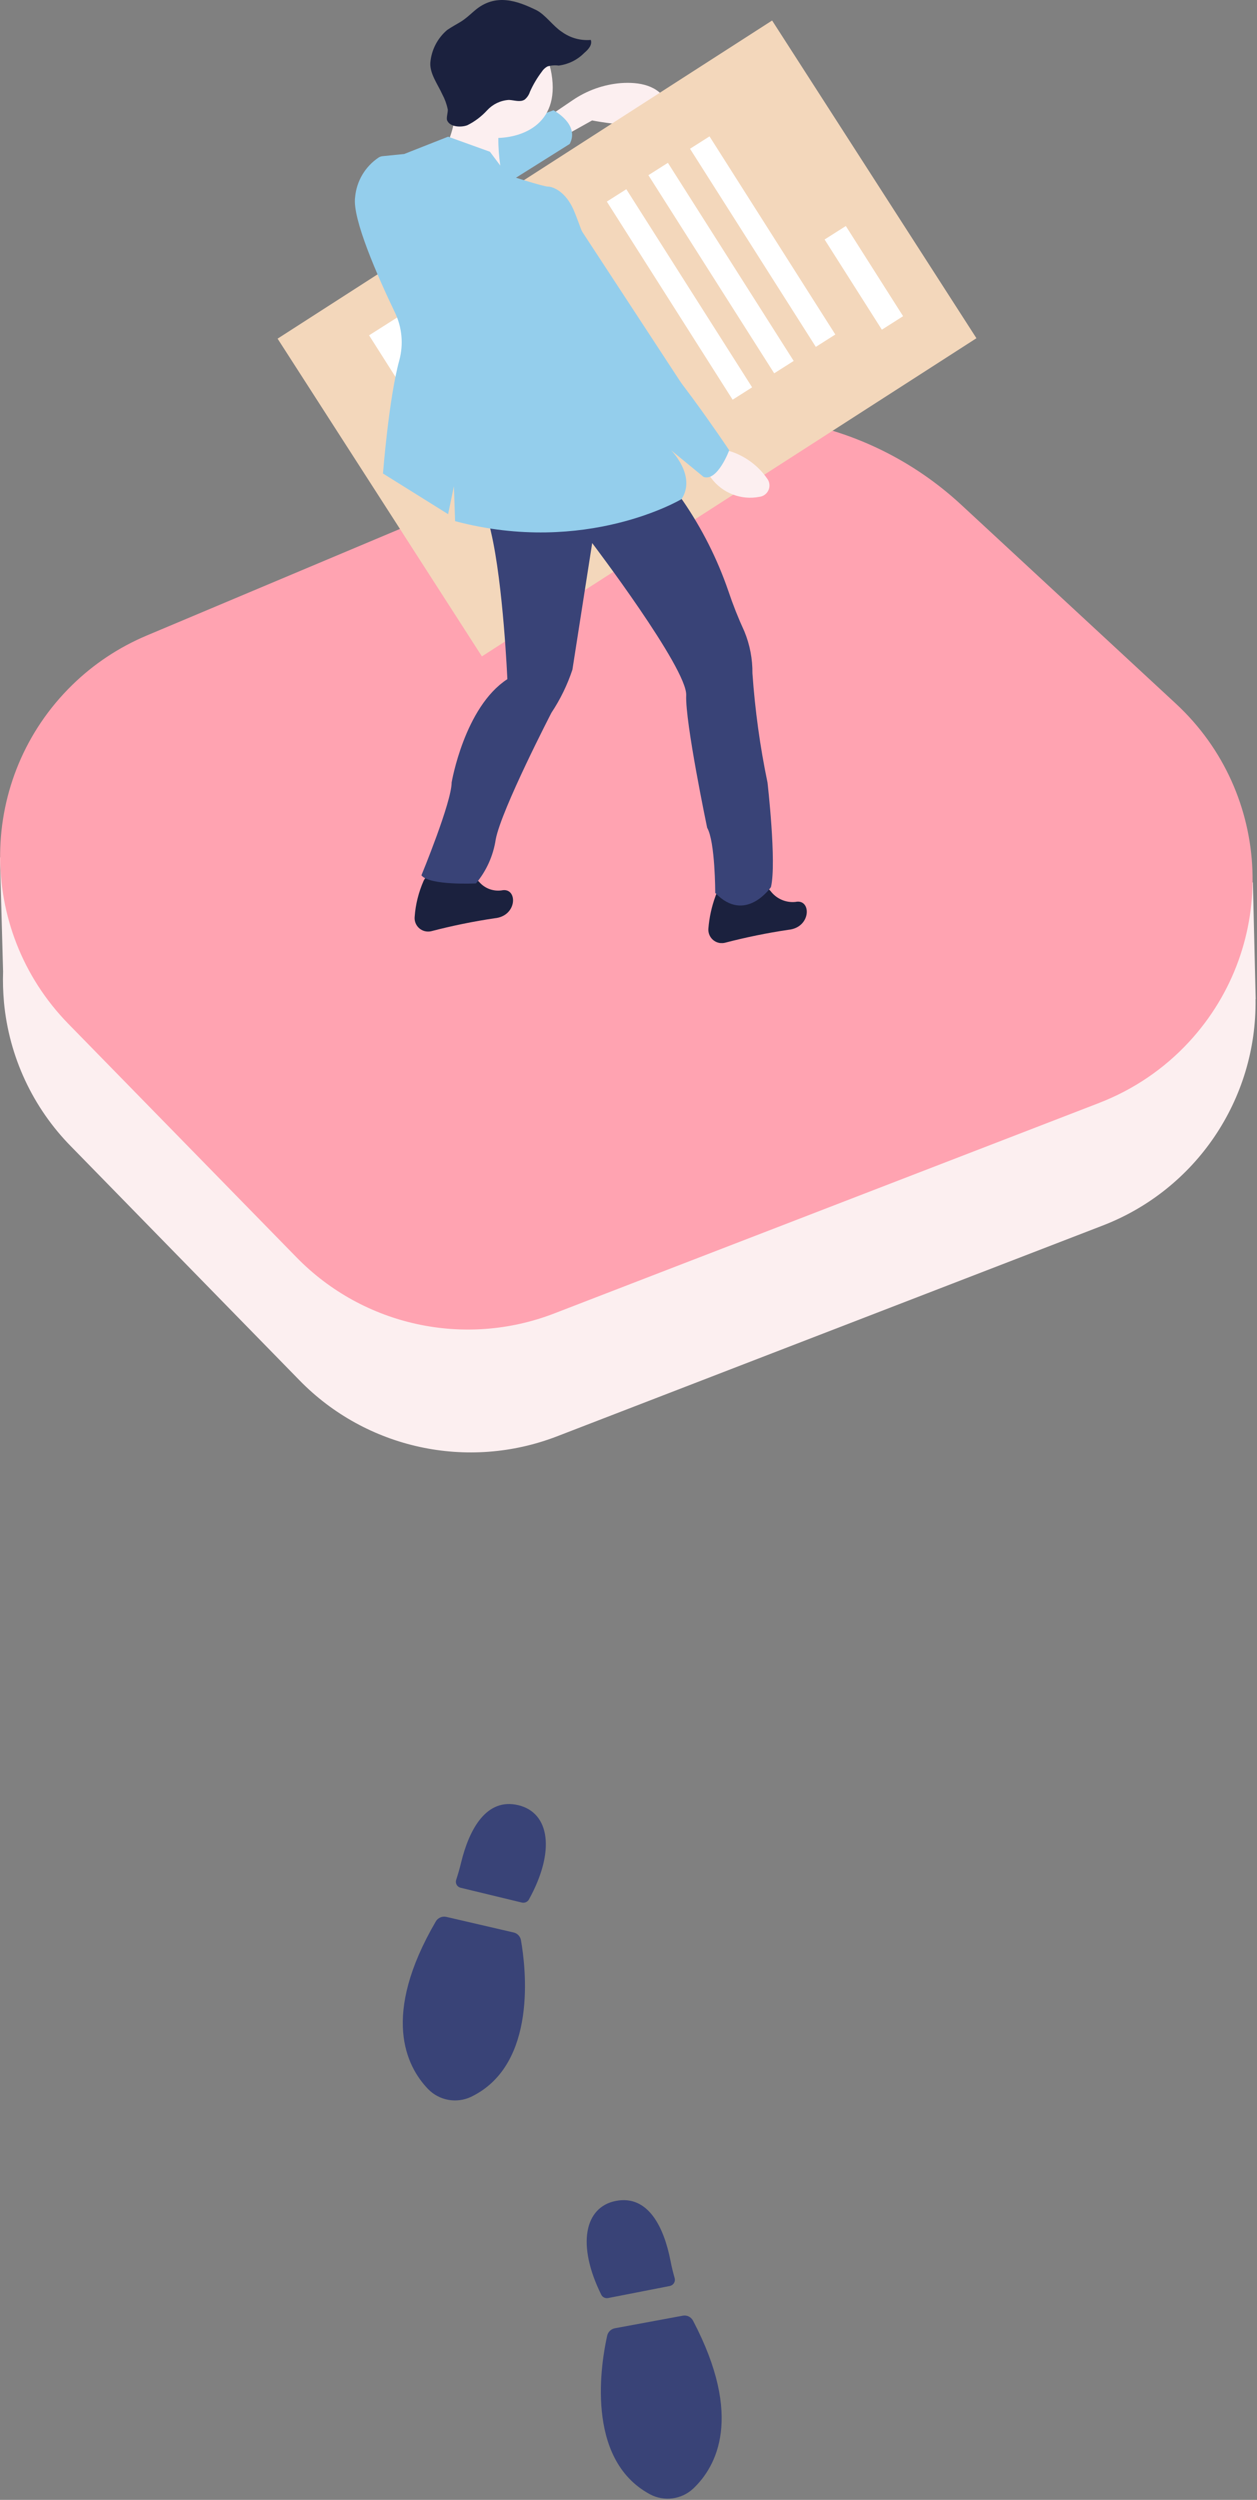
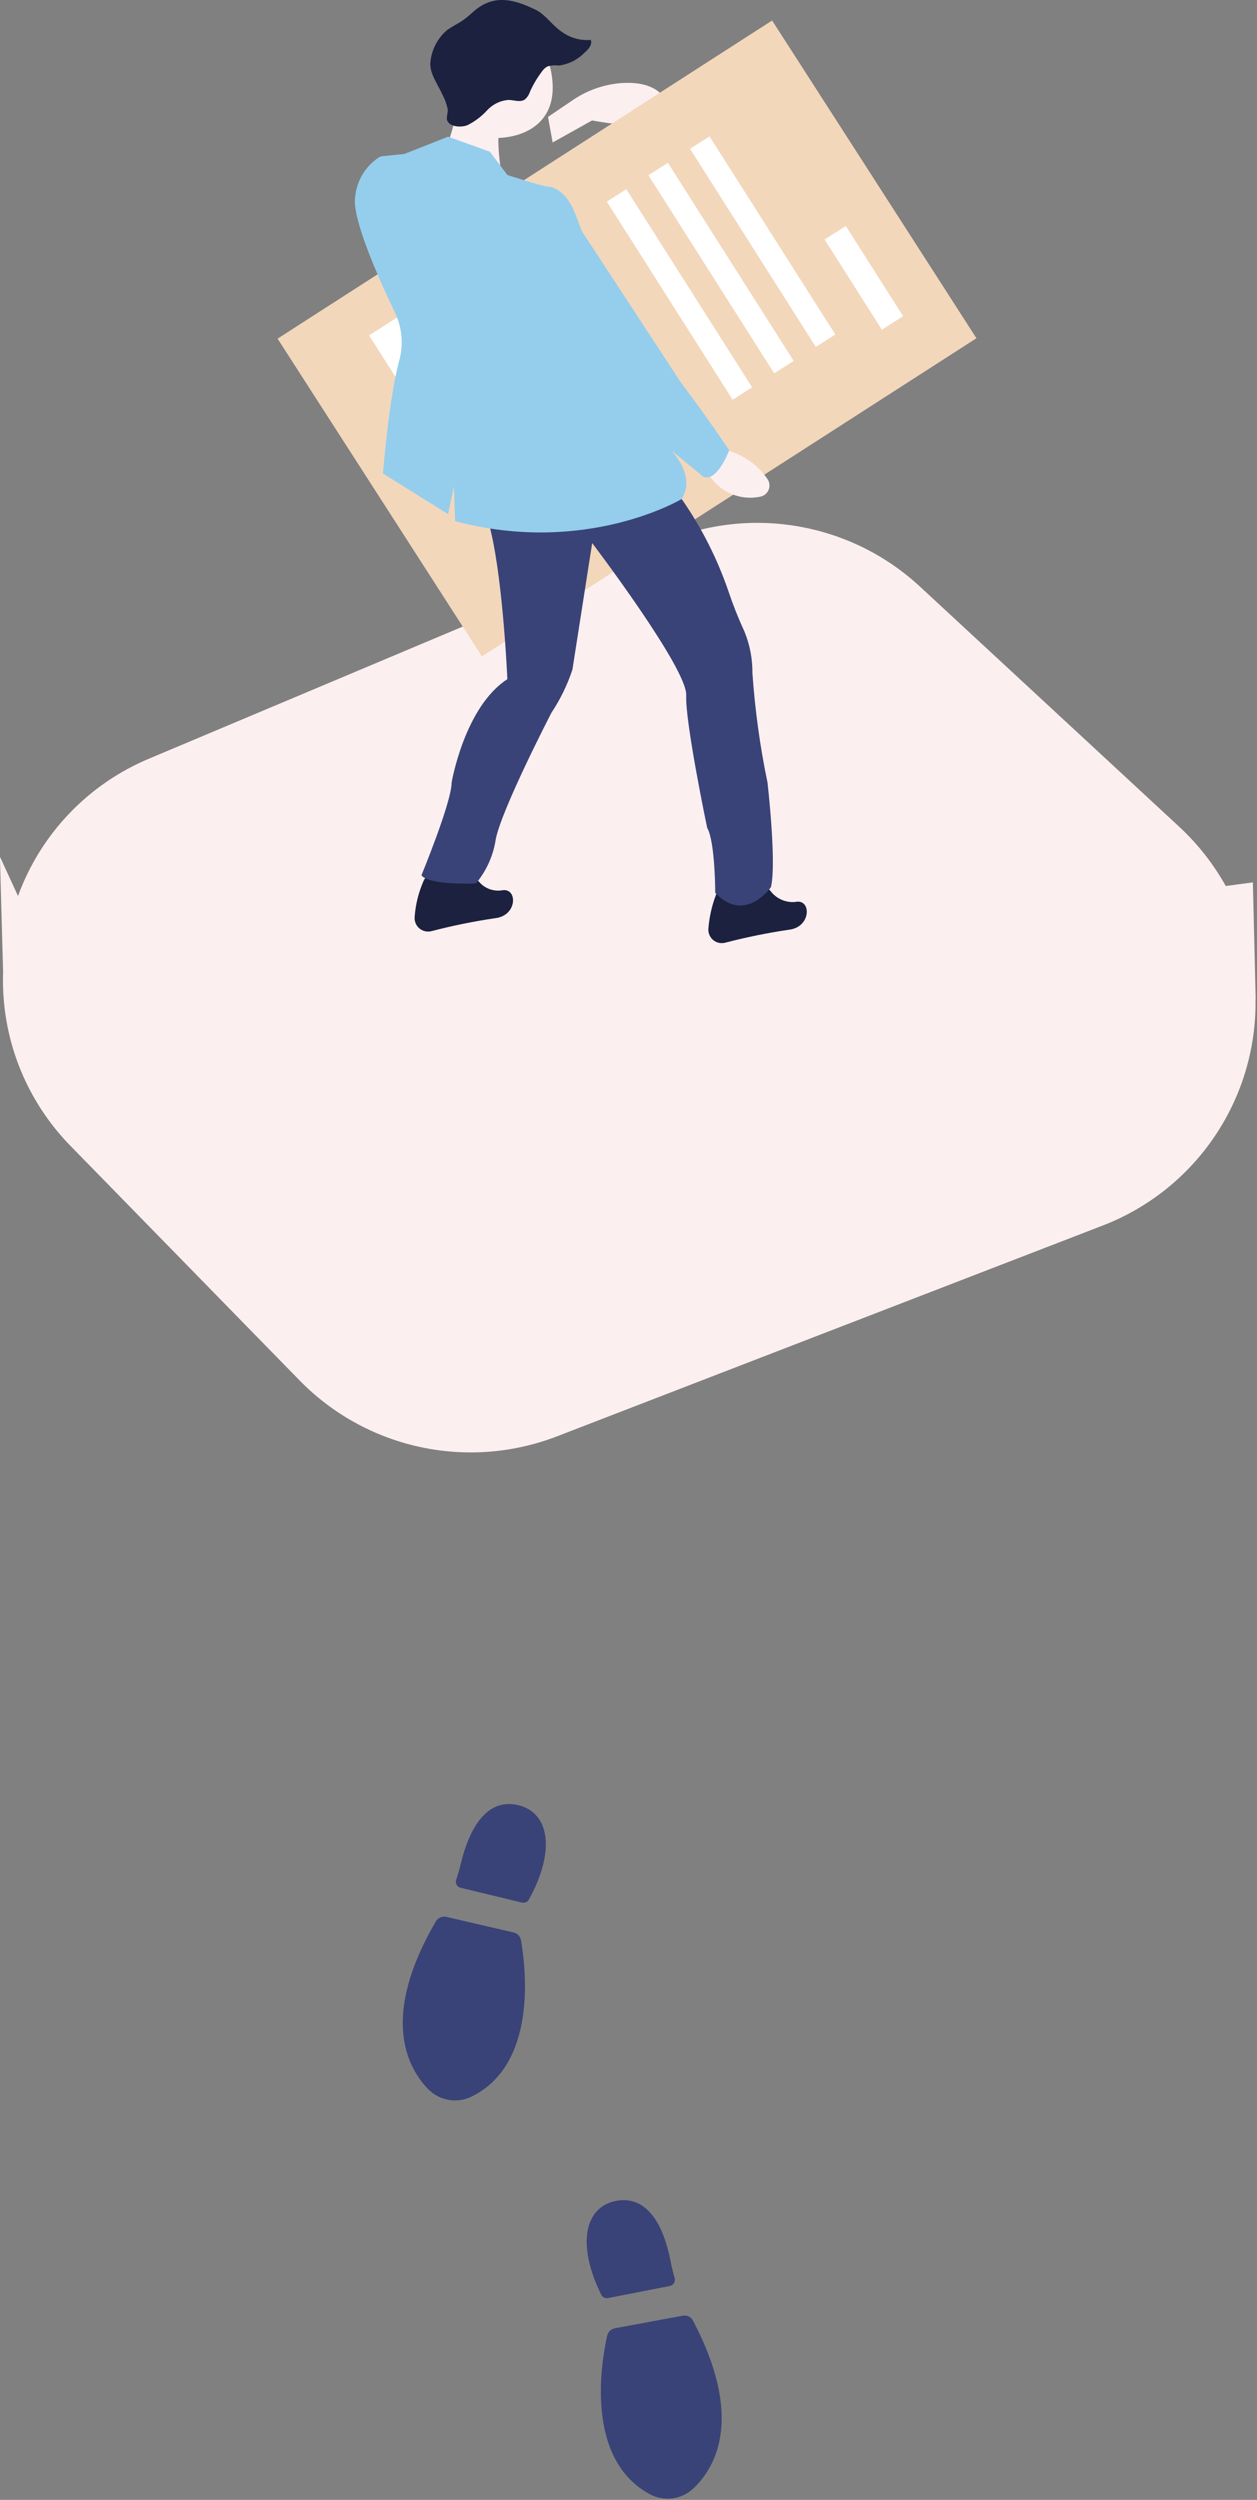
<svg xmlns="http://www.w3.org/2000/svg" width="171" height="340" viewBox="0 0 171 340" fill="none">
  <rect x="0" y="0" width="171" height="340" fill="#808080" stroke="none" />
  <g clip-path="url(#clip0_3014_1904)">
    <path d="M170.44 120.01L166.75 120.5C165.06 117.48 162.91 114.74 160.36 112.39L125.16 79.79C115.78 71.1 102.18 68.7 90.39 73.67L20.35 103.15C12.03 106.61 5.54 113.39 2.45 121.86L-0.01 116.52C0.01 117.26 0.27 126.56 0.42 132.14C0.37 133.53 0.42 134.92 0.54 136.31C1.23 143.72 4.46 150.65 9.68 155.94L40.74 187.73C49.84 197.05 63.62 200.04 75.78 195.35L149.96 166.7C162.68 161.82 171 149.52 170.8 135.9L170.82 135.88L170.44 120.03V120.01Z" fill="#FCEFF0" />
-     <path d="M149.57 149.99L75.39 178.64C63.24 183.33 49.46 180.34 40.35 171.02L9.29 139.24C-3.28 126.37 -3.04 105.74 9.82 93.17C12.74 90.31 16.18 88.03 19.95 86.44L82.44 60.14C98.82 53.25 117.73 56.58 130.77 68.66L159.96 95.7C173.16 107.93 173.95 128.54 161.72 141.74C158.35 145.38 154.19 148.2 149.56 149.99H149.57Z" fill="#FFA3B1" />
-     <path d="M65.101 62.7C64.611 63.89 64.131 65.08 63.641 66.28C64.131 65.09 64.611 63.9 65.101 62.7Z" fill="#FCEFF0" />
-     <path opacity="0.05" d="M93.961 20.91C95.311 20.52 94.701 20.21 94.701 20.21C94.701 20.21 92.621 21.3 93.961 20.91Z" fill="#202020" />
    <path opacity="0.05" d="M100.67 48.44C100.38 48.78 100.05 49.08 99.69 49.36C99.69 49.37 99.71 49.38 99.71 49.4C99.94 49.7 100.37 49.76 100.67 49.52C100.67 49.17 100.67 48.81 100.67 48.45V48.44Z" fill="#202020" />
    <path d="M75.18 19.38L80.55 16.38C80.55 16.38 93.19 18.91 90.82 14.01C89.63 11.56 86.91 11.13 84.48 11.3C82.12 11.49 79.85 12.3 77.9 13.63L74.55 15.9L75.18 19.38Z" fill="#FCEFF0" />
    <path d="M105.037 2.788L37.763 46.06L65.558 89.273L132.833 46.001L105.037 2.788Z" fill="#F3D7BB" />
    <path d="M115.065 30.74L112.178 32.573L119.968 44.839L122.855 43.005L115.065 30.74Z" fill="white" />
    <path d="M96.521 18.55L93.87 20.233L110.983 47.178L113.634 45.495L96.521 18.55Z" fill="white" />
    <path d="M90.858 22.145L88.207 23.828L105.32 50.773L107.971 49.09L90.858 22.145Z" fill="white" />
    <path d="M85.203 25.735L82.553 27.418L99.666 54.363L102.316 52.679L85.203 25.735Z" fill="white" />
    <path d="M93.841 59.59L76.601 32.77L78.911 31.07L96.471 57.89L93.831 59.59H93.841Z" fill="#94CEEC" />
    <path d="M73.901 32.917L71.25 34.601L88.363 61.546L91.014 59.862L73.901 32.917Z" fill="white" />
    <path d="M68.237 36.512L65.587 38.196L82.7 65.141L85.35 63.457L68.237 36.512Z" fill="white" />
    <path d="M57.19 41.173L50.209 45.607L54.643 52.588L61.624 48.154L57.19 41.173Z" fill="white" />
    <path d="M58.041 126.69C57.031 126.58 56.311 125.68 56.411 124.68C56.531 122.99 56.951 121.34 57.631 119.79C57.811 119.42 58.101 119.11 58.451 118.89C59.951 118.07 62.431 118.47 63.621 118.72C64.021 118.81 64.381 119.03 64.641 119.35C64.831 119.59 65.031 119.81 65.251 120.02C66.001 120.85 67.121 121.25 68.231 121.1C70.451 120.62 70.451 124.59 67.291 124.89C64.391 125.32 61.511 125.91 58.671 126.65C58.471 126.7 58.261 126.71 58.051 126.69H58.041Z" fill="#1B213E" />
    <path d="M98.02 128.27C97.01 128.17 96.28 127.28 96.37 126.27C96.49 124.78 96.81 123.32 97.32 121.92C97.51 121.33 97.89 120.82 98.4 120.48C99.9 119.66 102.38 120.05 103.57 120.31C103.97 120.39 104.33 120.61 104.59 120.92C104.65 121 104.73 121.09 104.82 121.18C105.61 122.23 106.89 122.8 108.2 122.67C110.41 122.18 110.41 126.15 107.25 126.46C104.35 126.89 101.47 127.48 98.63 128.22C98.43 128.27 98.23 128.28 98.02 128.26V128.27Z" fill="#1B213E" />
    <path d="M61.44 106.42C61.44 106.42 63.18 96.16 69.02 92.37C69.02 92.37 68.47 79.53 66.8 72.38C66.56 71.21 66.19 70.08 65.7 68.99L91.29 65.99C91.29 65.99 91.92 66.72 92.88 68.08C95.5 71.88 97.58 76.01 99.08 80.37C99.71 82.25 100.44 84.09 101.27 85.89C102.01 87.69 102.38 89.63 102.36 91.58C102.71 96.57 103.39 101.53 104.41 106.43C104.41 106.43 105.67 117.33 104.88 120.65C104.88 120.65 101.4 125.72 97.3 121.44C97.3 121.44 97.3 114.48 96.2 112.58C96.2 112.58 93.19 98.2 93.35 94.56C93.51 90.92 80.56 73.86 80.56 73.86L77.87 91.08C77.18 93.15 76.23 95.11 75.02 96.93C75.02 96.93 68.23 110.05 67.44 114.15C67.11 116.36 66.18 118.44 64.75 120.15C64.75 120.15 58.44 120.47 57.33 119.05C57.33 119.05 61.44 109.1 61.44 106.42Z" fill="#394377" />
    <path d="M97.61 61.06C98.3 61.12 98.97 61.25 99.63 61.47C101.56 62.16 103.23 63.44 104.39 65.13C104.89 65.83 104.72 66.8 104.02 67.3C103.81 67.45 103.57 67.54 103.32 67.57C100.84 68.06 98.3 67.08 96.78 65.06C96.47 64.66 96.22 64.22 96.03 63.75L97.61 61.05V61.06Z" fill="#FCEFF0" />
-     <path d="M65.18 27.32L77.5 19.58C78.92 16.89 75.29 15 75.29 15L62.62 19.63L65.18 27.32Z" fill="#94CEEC" />
    <path d="M68.71 14.31C66.65 18.26 68.71 25.84 68.71 25.84C68.71 25.84 55.75 24.42 59.07 21.89C62.39 19.36 62.23 11.94 62.23 11.94C62.23 11.94 70.76 10.36 68.71 14.31Z" fill="#FCEFF0" />
    <path d="M54.95 20.95L52.06 21.24C51.86 21.26 51.67 21.32 51.5 21.43C49.68 22.65 48.51 24.62 48.31 26.8C47.88 29.71 51.42 37.69 53.71 42.47C54.7 44.51 54.91 46.83 54.32 49.01C52.89 54.2 52.1 64.4 52.1 64.4L60.96 69.93L61.75 66.14L61.91 70.88C79.76 75.62 92.72 67.88 92.72 67.88C94.77 64.72 91.3 61.24 91.3 61.24L95.72 64.87C97.62 65.51 99.2 61.24 99.2 61.24C99.2 61.24 90.04 47.49 86.56 45.44C83.08 43.39 79.14 31.06 78.03 28.54C76.92 26.02 75.2 25.38 74.55 25.38C73.9 25.38 69.02 23.8 69.02 23.8L66.65 20.64L60.96 18.59L54.95 20.96V20.95Z" fill="#94CEEC" />
    <path d="M91.85 62.26C91.54 61 82.22 53.41 78.74 51.05C75.26 48.69 72.11 33.99 72.11 33.99" fill="#94CEEC" />
    <path opacity="0.05" d="M67.751 18.42H67.831C67.881 17.22 68.181 16.04 68.701 14.95C70.751 11 62.221 12.58 62.221 12.58C62.221 12.58 62.951 12.34 62.771 13.93C63.991 15.78 65.371 18.43 67.751 18.43V18.42Z" fill="#202020" />
    <path d="M74.9 9.38C76.5 16.75 71.18 18.77 67.43 18.77C63.68 18.77 60.96 14.75 60.96 11C60.96 7.25 64 4.21 67.75 4.21C71.5 4.21 74.08 5.64 74.89 9.38H74.9Z" fill="#FCEFF0" />
    <path d="M60.91 14.83C60.97 15.26 60.68 16.02 60.83 16.38C61.23 17.32 62.79 17.34 63.58 17.03C64.59 16.53 65.5 15.84 66.26 15.01C67.03 14.17 68.09 13.66 69.23 13.59C69.97 13.62 70.75 13.94 71.37 13.55C71.71 13.27 71.96 12.9 72.09 12.49C72.52 11.52 73.06 10.61 73.7 9.76C73.89 9.46 74.16 9.21 74.47 9.04C74.97 8.89 75.49 8.85 76 8.92C77.33 8.75 78.56 8.14 79.49 7.19C80.03 6.74 80.61 6.09 80.37 5.43C78.97 5.55 77.57 5.16 76.43 4.33C75.26 3.58 74.19 1.99 72.95 1.37C70.45 0.16 67.42 -1.03 64.54 1.47C64.08 1.86 63.65 2.27 63.16 2.63C62.97 2.77 62.77 2.91 62.56 3.03C61.9 3.42 61.47 3.65 60.83 4.08C59.5 5.21 58.68 6.82 58.54 8.55C58.46 10.03 59.57 11.5 60.18 12.85C60.51 13.47 60.76 14.14 60.9 14.83H60.91Z" fill="#1B213E" />
    <path d="M69.87 262.83L60.72 260.71C60.16 260.58 59.58 260.83 59.29 261.32C51.82 274.13 55.25 281.02 58.23 284.12C59.75 285.69 62.11 286.12 64.09 285.18C73.22 280.78 71.49 267.39 70.87 263.88C70.78 263.36 70.39 262.95 69.88 262.83H69.87Z" fill="#394377" />
    <path d="M70.99 258.76C71.37 258.85 71.76 258.68 71.95 258.35C75.61 251.72 74.75 246.54 70.52 245.52C66.18 244.47 63.83 248.76 62.72 253.35C62.52 254.19 62.29 254.96 62.06 255.66C61.91 256.11 62.15 256.59 62.6 256.73C62.62 256.73 62.65 256.74 62.67 256.75L70.99 258.76Z" fill="#394377" />
    <path d="M83.641 316.66L92.881 314.95C93.451 314.84 94.011 315.12 94.281 315.63C101.171 328.76 97.441 335.49 94.321 338.45C92.731 339.95 90.351 340.27 88.421 339.24C79.491 334.44 81.821 321.14 82.601 317.66C82.721 317.15 83.131 316.76 83.641 316.66Z" fill="#394377" />
    <path d="M82.72 312.55C82.34 312.62 81.96 312.44 81.79 312.09C78.43 305.3 79.52 300.17 83.78 299.34C88.16 298.49 90.32 302.88 91.22 307.51C91.38 308.36 91.58 309.14 91.78 309.84C91.91 310.29 91.64 310.76 91.19 310.89C91.17 310.89 91.14 310.9 91.12 310.91L82.72 312.55Z" fill="#394377" />
  </g>
  <defs>
    <clipPath id="clip0_3014_1904">
      <rect width="170.82" height="339.84" fill="white" />
    </clipPath>
  </defs>
</svg>